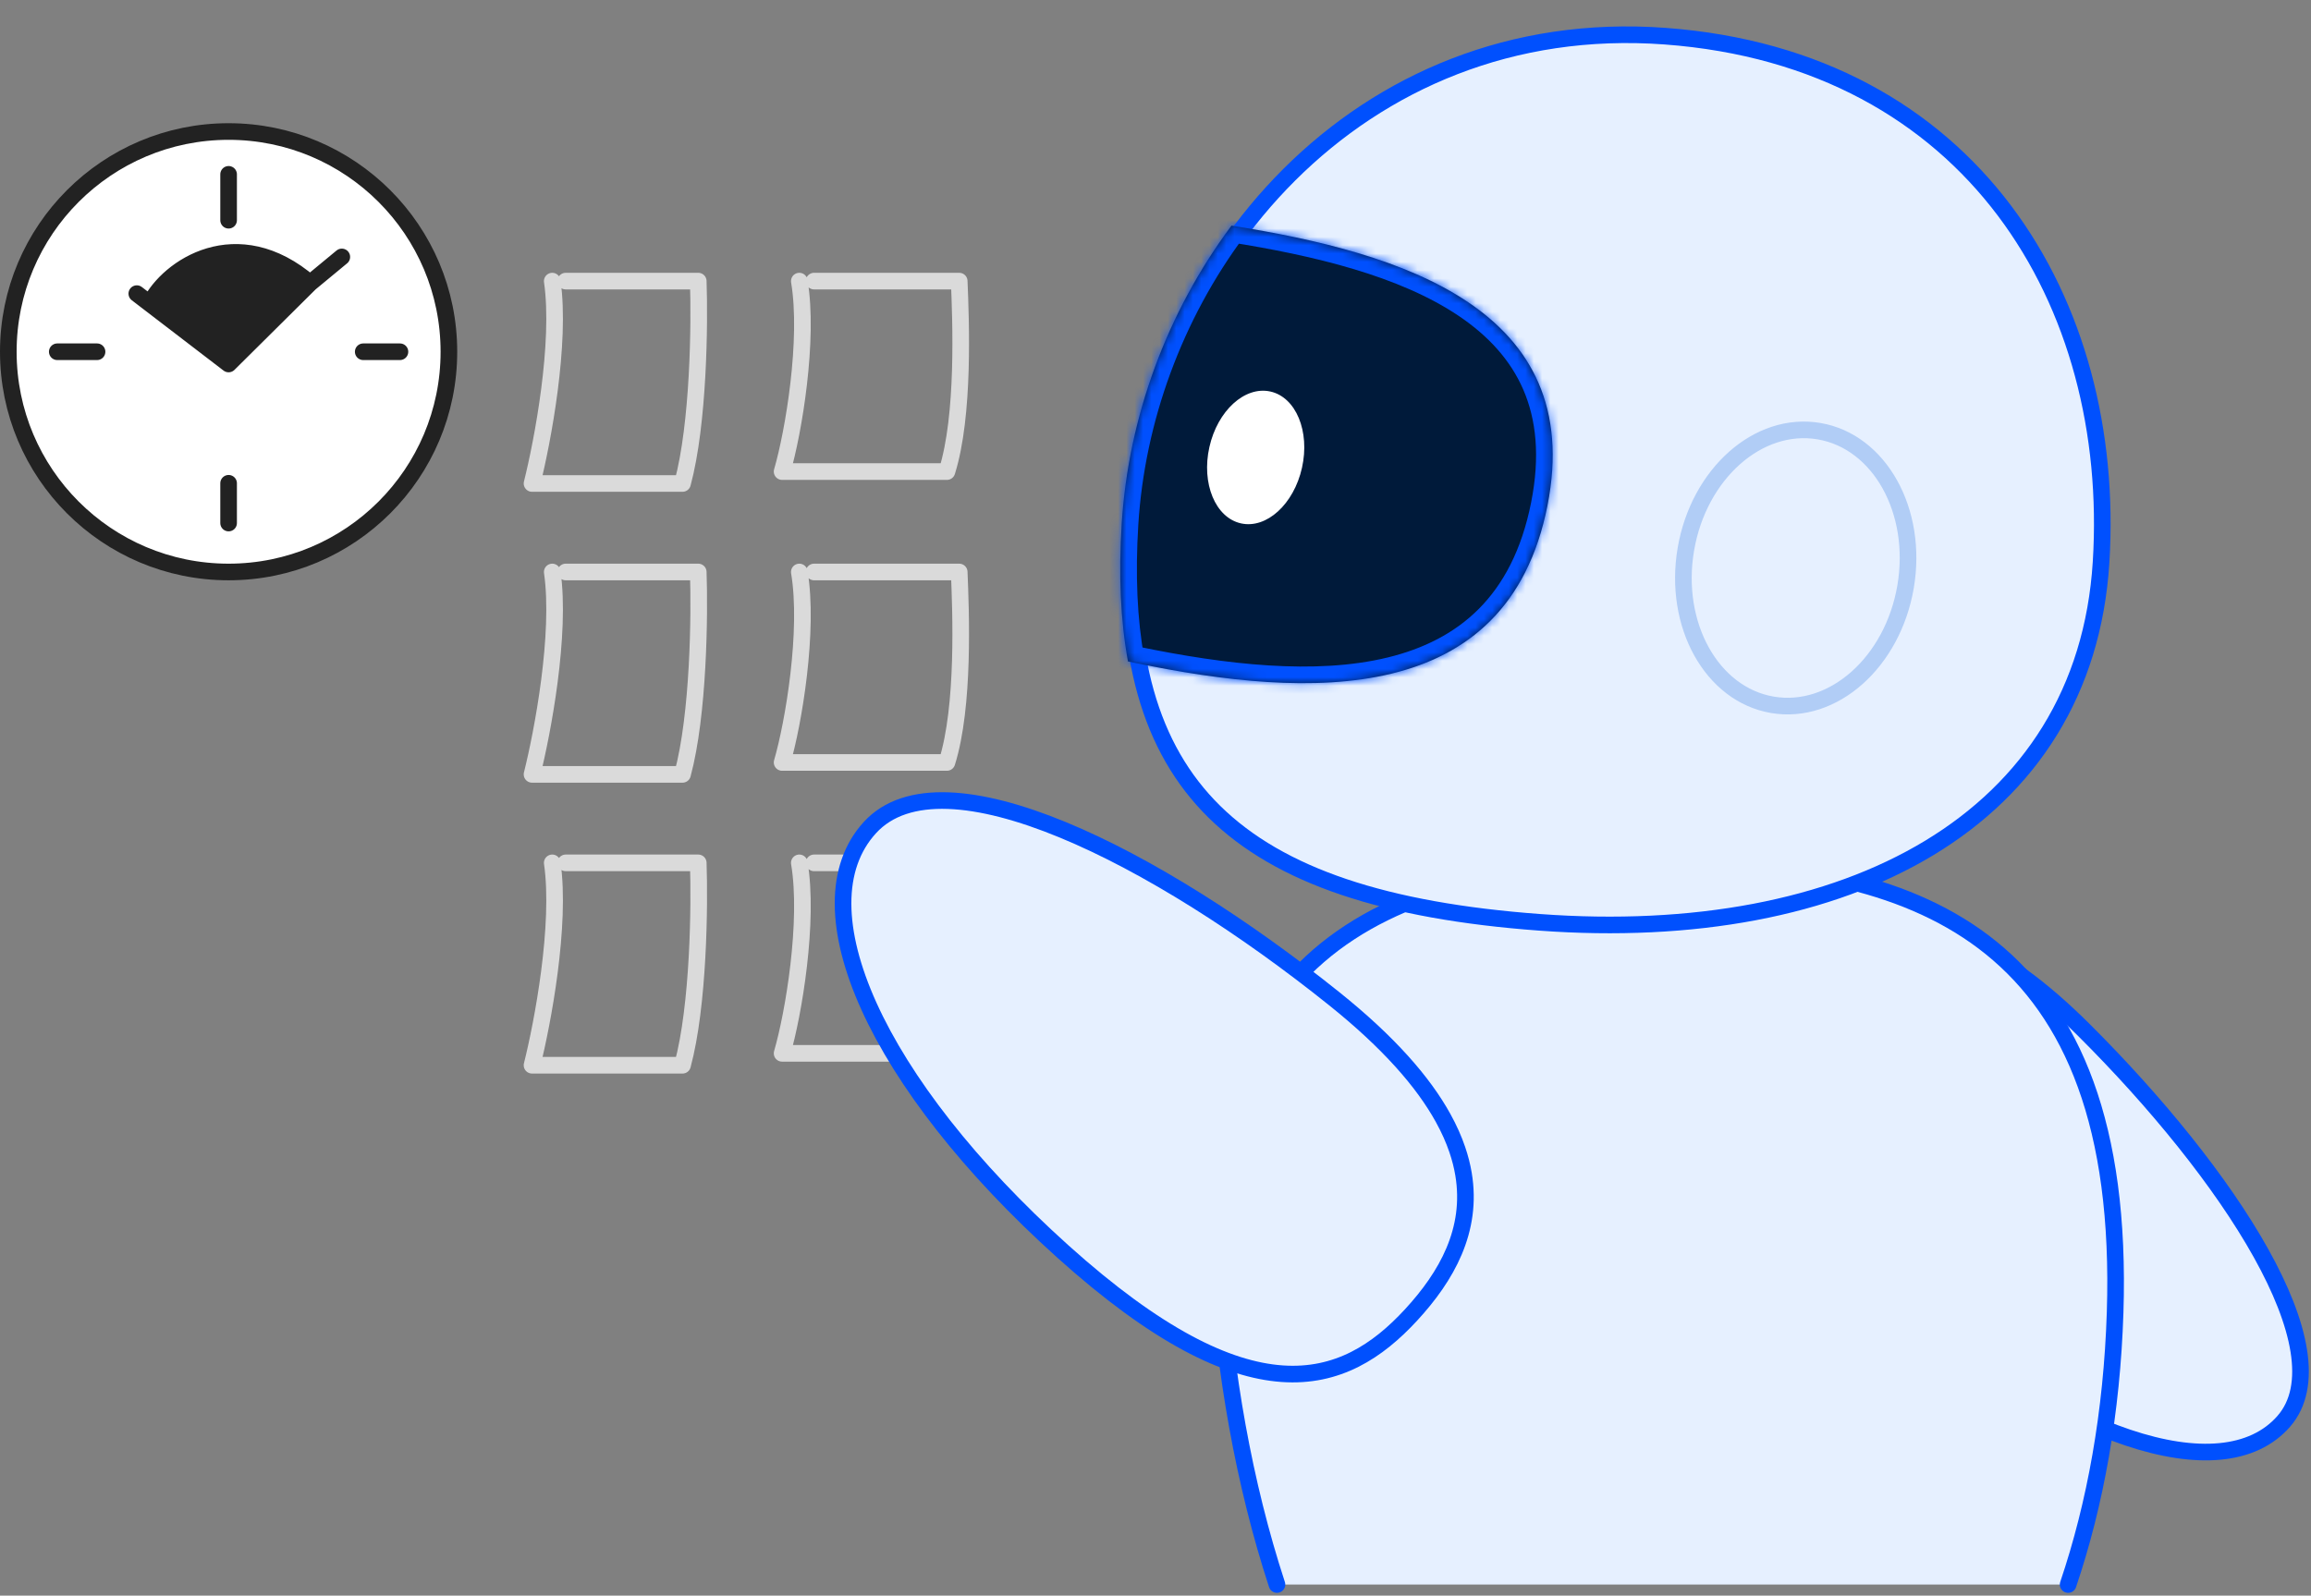
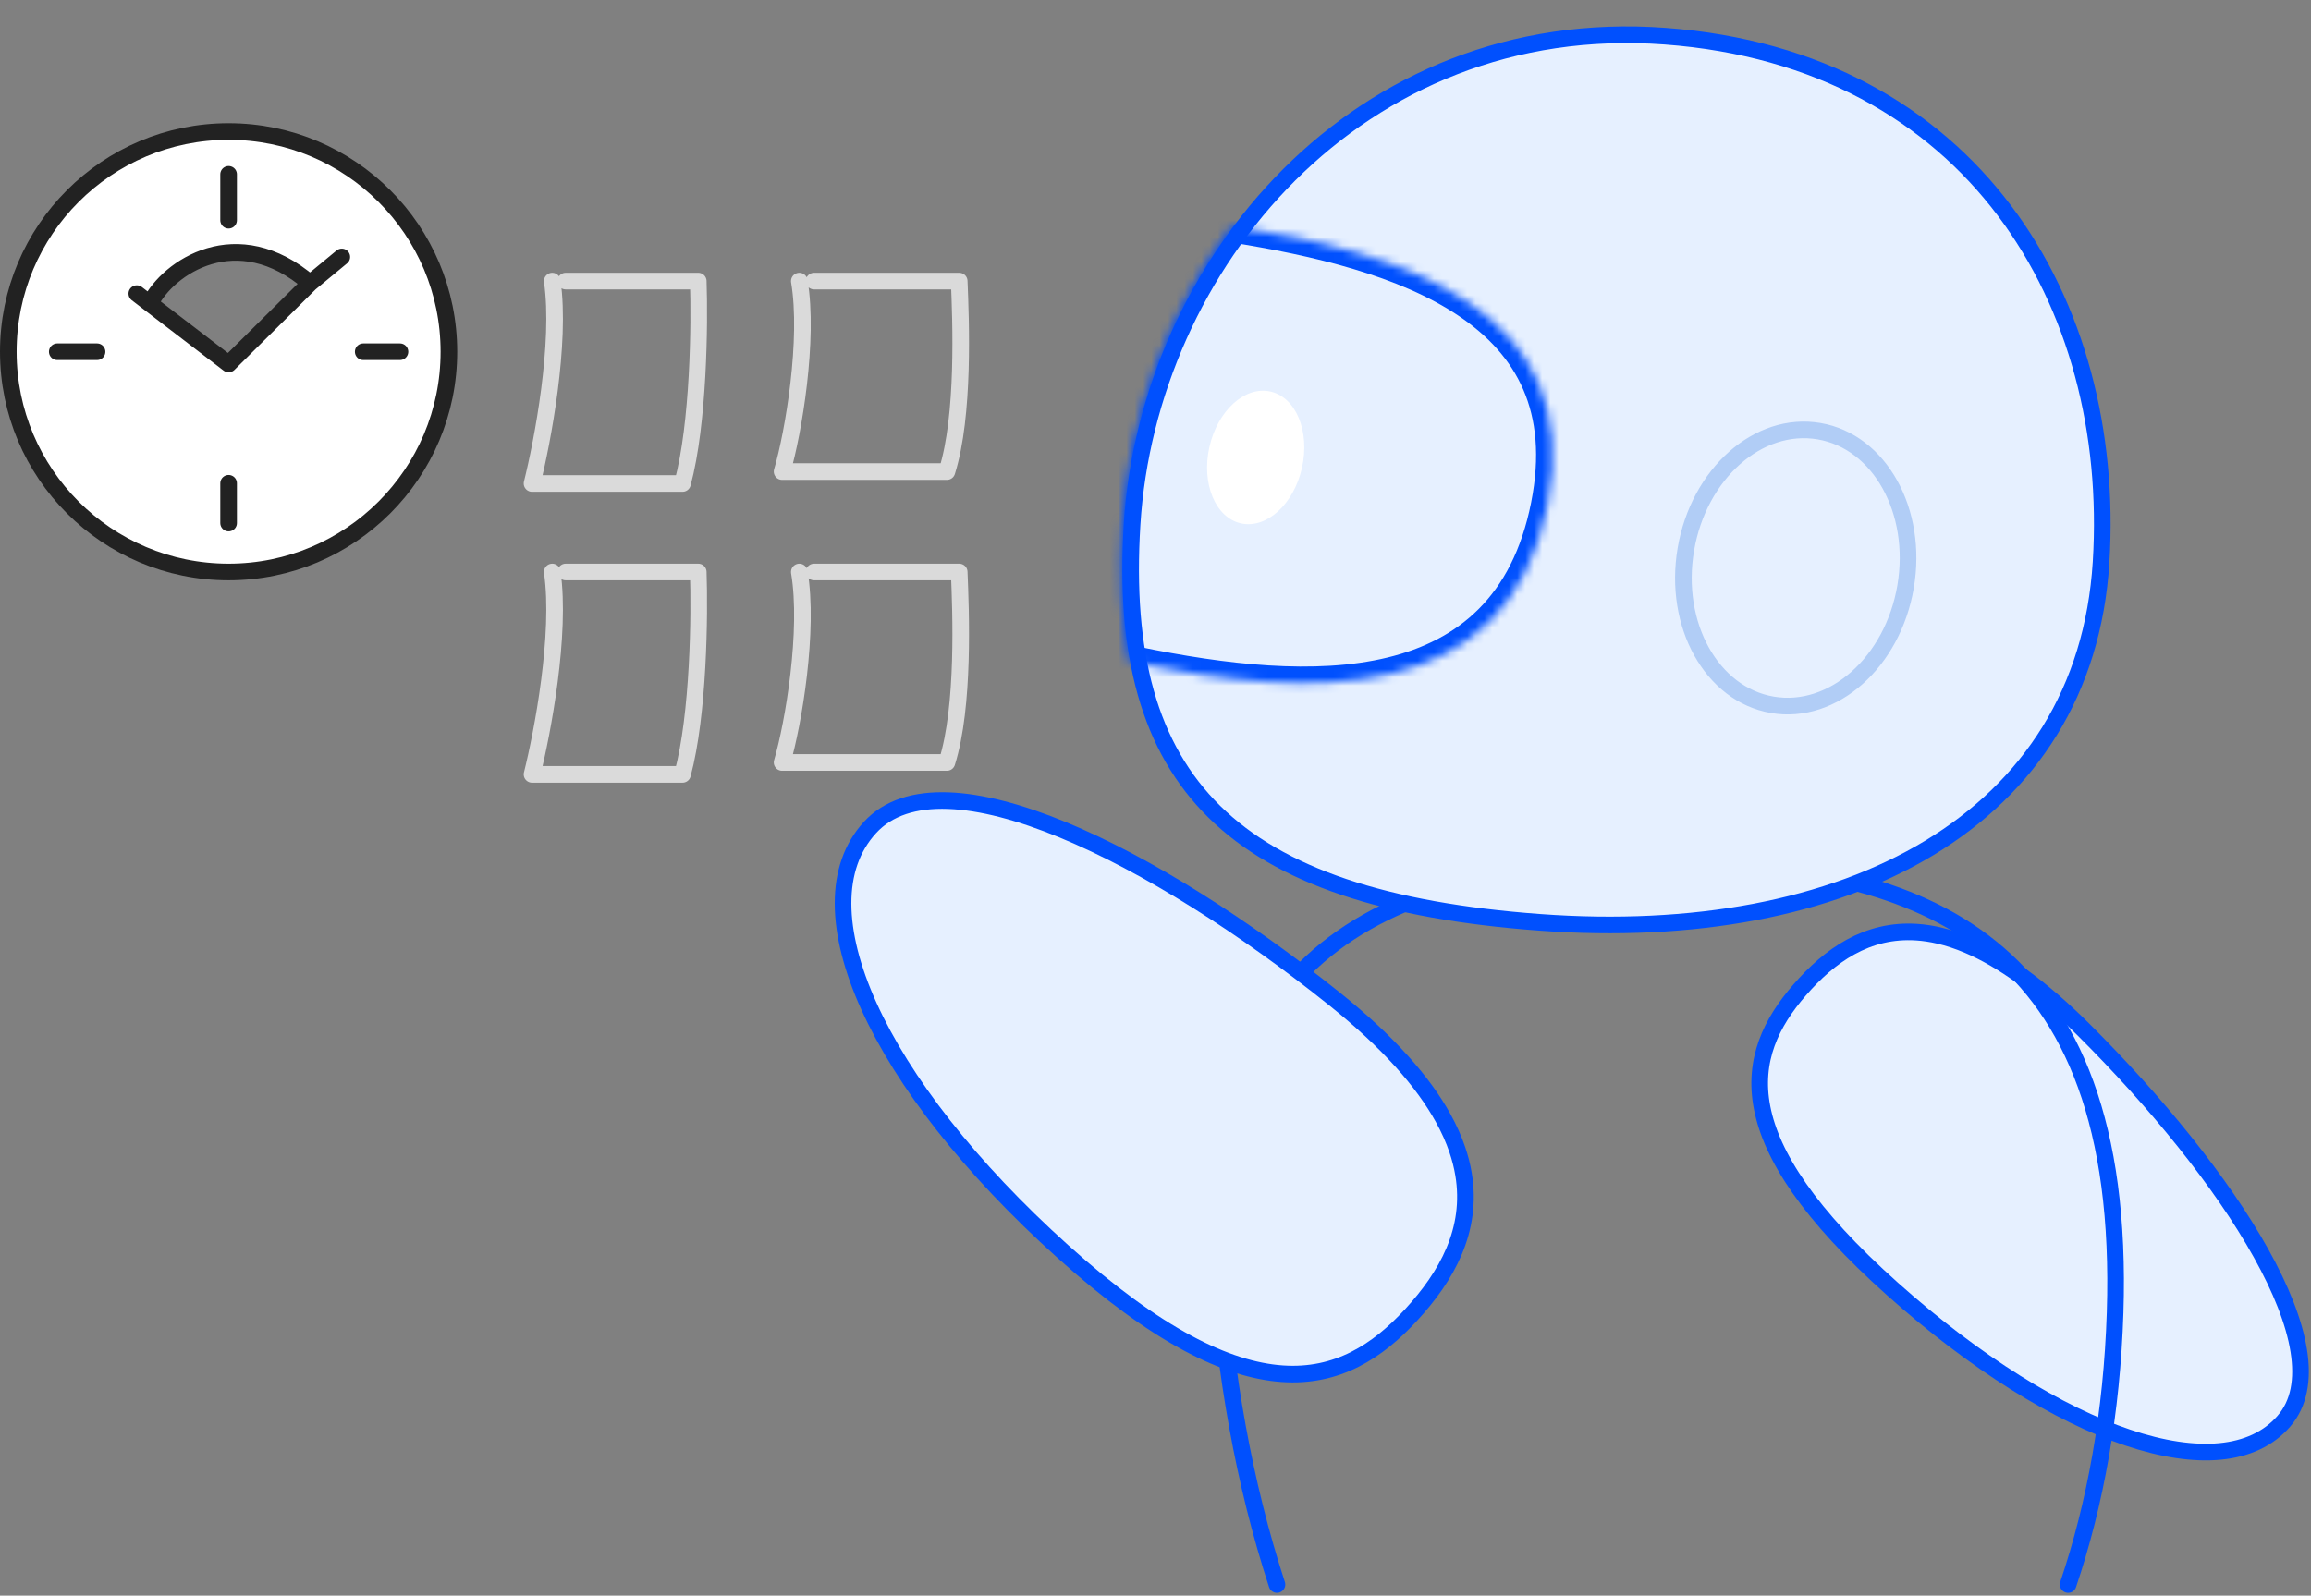
<svg xmlns="http://www.w3.org/2000/svg" width="278" height="192" viewBox="0 0 278 192" fill="none">
  <rect x="0" y="0" width="278" height="192" fill="#808080" stroke="none" />
  <path fill-rule="evenodd" clip-rule="evenodd" d="M27.5 68.825C42.136 68.825 54 56.961 54 42.325C54 27.69 42.136 15.825 27.5 15.825C12.864 15.825 1 27.69 1 42.325C1 56.961 12.864 68.825 27.5 68.825ZM27.5 43.797L18.045 36.549C20.184 32.175 28.513 26.499 37.292 34.08L27.5 43.797Z" fill="white" />
-   <path d="M18.045 36.549L27.5 43.797L37.292 34.08C28.513 26.499 20.184 32.175 18.045 36.549Z" fill="#222222" />
  <path d="M27.5 20.978V26.499M6.889 42.325H11.674M43.694 42.325H48.111M27.5 58.152V62.936M16.458 35.332L18.045 36.549M41.118 30.916L37.292 34.08M18.045 36.549L27.5 43.797L37.292 34.08M18.045 36.549C20.184 32.175 28.513 26.499 37.292 34.08M54 42.325C54 56.961 42.136 68.825 27.5 68.825C12.864 68.825 1 56.961 1 42.325C1 27.69 12.864 15.825 27.5 15.825C42.136 15.825 54 27.69 54 42.325Z" stroke="#222222" stroke-width="2" stroke-linecap="round" stroke-linejoin="round" />
  <path d="M68.053 68.825H83.995C84.175 73.936 84.049 85.961 82.103 93.177H64C65.261 88.166 67.513 76.281 66.432 68.825" stroke="#DADADA" stroke-width="2" stroke-linecap="round" stroke-linejoin="round" />
  <path d="M68.053 33.825H83.995C84.175 38.936 84.049 50.961 82.103 58.176H64C65.261 53.166 67.513 41.281 66.432 33.825" stroke="#DADADA" stroke-width="2" stroke-linecap="round" stroke-linejoin="round" />
-   <path d="M68.053 103.825H83.995C84.175 108.936 84.049 120.961 82.103 128.177H64C65.261 123.166 67.513 111.281 66.432 103.825" stroke="#DADADA" stroke-width="2" stroke-linecap="round" stroke-linejoin="round" />
  <path d="M97.929 68.825H115.388C115.585 73.635 116.039 84.953 113.909 91.744H94.082C95.463 87.028 97.337 75.842 96.153 68.825" stroke="#DADADA" stroke-width="2" stroke-linecap="round" stroke-linejoin="round" />
  <path d="M97.929 33.825H115.388C115.585 38.635 116.039 49.953 113.909 56.744H94.082C95.463 52.028 97.337 40.842 96.153 33.825" stroke="#DADADA" stroke-width="2" stroke-linecap="round" stroke-linejoin="round" />
-   <path d="M97.929 103.825H115.388C115.585 108.635 116.039 119.953 113.909 126.744H94.082C95.463 122.028 97.337 110.842 96.153 103.825" stroke="#DADADA" stroke-width="2" stroke-linecap="round" stroke-linejoin="round" />
  <path d="M274.718 171.03C282.13 162.547 268.024 141.22 250.682 123.938C245.408 118.682 240.803 115.457 236.759 113.734C235.539 113.214 234.369 112.83 233.248 112.569C232.331 112.356 231.447 112.224 230.593 112.166C224.569 111.756 220.056 115.009 216.474 119.136C209.704 126.938 207.523 137.126 227.641 155.087C247.76 173.049 267.306 179.512 274.718 171.03Z" fill="#E6F0FF" stroke="#0050FE" stroke-width="2" stroke-linecap="round" stroke-linejoin="round" />
-   <path d="M146.46 151.561C144.006 110.676 172.877 103.402 201.828 103.756C230.779 104.11 255.881 112.83 254.437 157.922C254.053 169.911 252.075 180.938 248.785 190.661L153.61 190.661C149.65 178.563 147.268 165.034 146.46 151.561Z" fill="#E6F0FF" />
  <path d="M153.61 190.661C149.65 178.563 147.268 165.034 146.46 151.561C144.006 110.676 172.877 103.402 201.828 103.756C230.779 104.11 255.881 112.83 254.437 157.922C254.053 169.911 252.075 180.938 248.785 190.661" stroke="#0050FE" stroke-width="2" stroke-linecap="round" stroke-linejoin="round" />
  <path d="M252.748 67.633C250.814 98.803 222.138 113.709 185.183 110.979C148.229 108.249 134.251 94.252 136.185 63.082C138.119 31.913 163.349 1.622 200.303 4.352C237.258 7.082 254.682 36.464 252.748 67.633Z" fill="#E6F0FF" stroke="#0050FE" stroke-width="2" stroke-linecap="round" stroke-linejoin="round" />
  <ellipse cx="13.403" cy="16.697" rx="13.403" ry="16.697" transform="matrix(-0.986 -0.168 -0.168 0.986 232.035 54.133)" stroke="#B1CDF6" stroke-width="2" stroke-linecap="round" stroke-linejoin="round" />
  <mask id="path-14-inside-1_758_3150" fill="white">
    <path d="M148.142 27.152C140.388 37.539 135.731 50.213 134.937 63.004C134.556 69.136 134.786 74.656 135.689 79.589C135.992 79.653 136.295 79.719 136.598 79.782C157.487 84.095 181.315 85.179 186.146 60.858C190.834 37.253 168.709 30.387 148.142 27.152Z" />
  </mask>
-   <path d="M148.142 27.152C140.388 37.539 135.731 50.213 134.937 63.004C134.556 69.136 134.786 74.656 135.689 79.589C135.992 79.653 136.295 79.719 136.598 79.782C157.487 84.095 181.315 85.179 186.146 60.858C190.834 37.253 168.709 30.387 148.142 27.152Z" fill="#001A3A" />
  <path d="M148.142 27.152L146.54 25.956C146.984 25.361 147.72 25.061 148.453 25.177L148.142 27.152ZM134.937 63.004L132.941 62.88L132.941 62.88L134.937 63.004ZM135.689 79.589L135.277 81.546C134.482 81.379 133.868 80.748 133.722 79.949L135.689 79.589ZM136.598 79.782L136.193 81.74L136.193 81.74L136.598 79.782ZM186.146 60.858L188.108 61.248L188.108 61.248L186.146 60.858ZM148.142 27.152L149.745 28.349C142.221 38.426 137.703 50.728 136.933 63.128L134.937 63.004L132.941 62.88C133.759 49.698 138.554 36.652 146.54 25.956L148.142 27.152ZM134.937 63.004L136.933 63.128C136.56 69.141 136.79 74.493 137.656 79.229L135.689 79.589L133.722 79.949C132.783 74.819 132.553 69.131 132.941 62.88L134.937 63.004ZM135.689 79.589L136.102 77.632C136.426 77.701 136.701 77.761 137.002 77.823L136.598 79.782L136.193 81.74C135.889 81.677 135.559 81.606 135.277 81.546L135.689 79.589ZM136.598 79.782L137.002 77.823C147.409 79.972 158.211 81.232 166.921 79.115C171.235 78.066 174.963 76.205 177.887 73.27C180.805 70.342 183.041 66.226 184.184 60.469L186.146 60.858L188.108 61.248C186.836 67.651 184.282 72.52 180.72 76.094C177.166 79.661 172.725 81.82 167.866 83.001C158.232 85.344 146.676 83.905 136.193 81.74L136.598 79.782ZM186.146 60.858L184.184 60.469C185.292 54.891 184.789 50.459 183.242 46.882C181.691 43.298 179.017 40.4 175.496 38.025C168.376 33.22 158.093 30.742 147.832 29.128L148.142 27.152L148.453 25.177C158.759 26.798 169.821 29.37 177.733 34.709C181.729 37.405 184.991 40.852 186.913 45.294C188.839 49.745 189.344 55.023 188.108 61.248L186.146 60.858Z" fill="#0050FE" mask="url(#path-14-inside-1_758_3150)" />
  <ellipse cx="5.707" cy="8.127" rx="5.707" ry="8.127" transform="matrix(-0.976 -0.218 -0.218 0.976 158.393 48.356)" fill="white" />
  <path d="M104.649 99.574C113.413 90.004 139.075 102.985 160.524 120.193C167.049 125.427 171.203 130.186 173.598 134.522C174.321 135.83 174.884 137.099 175.303 138.332C175.646 139.339 175.893 140.321 176.053 141.279C177.184 148.037 174.008 153.597 169.741 158.225C161.676 166.975 150.406 170.864 127.88 150.61C105.355 130.355 95.885 109.144 104.649 99.574Z" fill="#E6F0FF" stroke="#0050FE" stroke-width="2" stroke-linecap="round" stroke-linejoin="round" />
</svg>